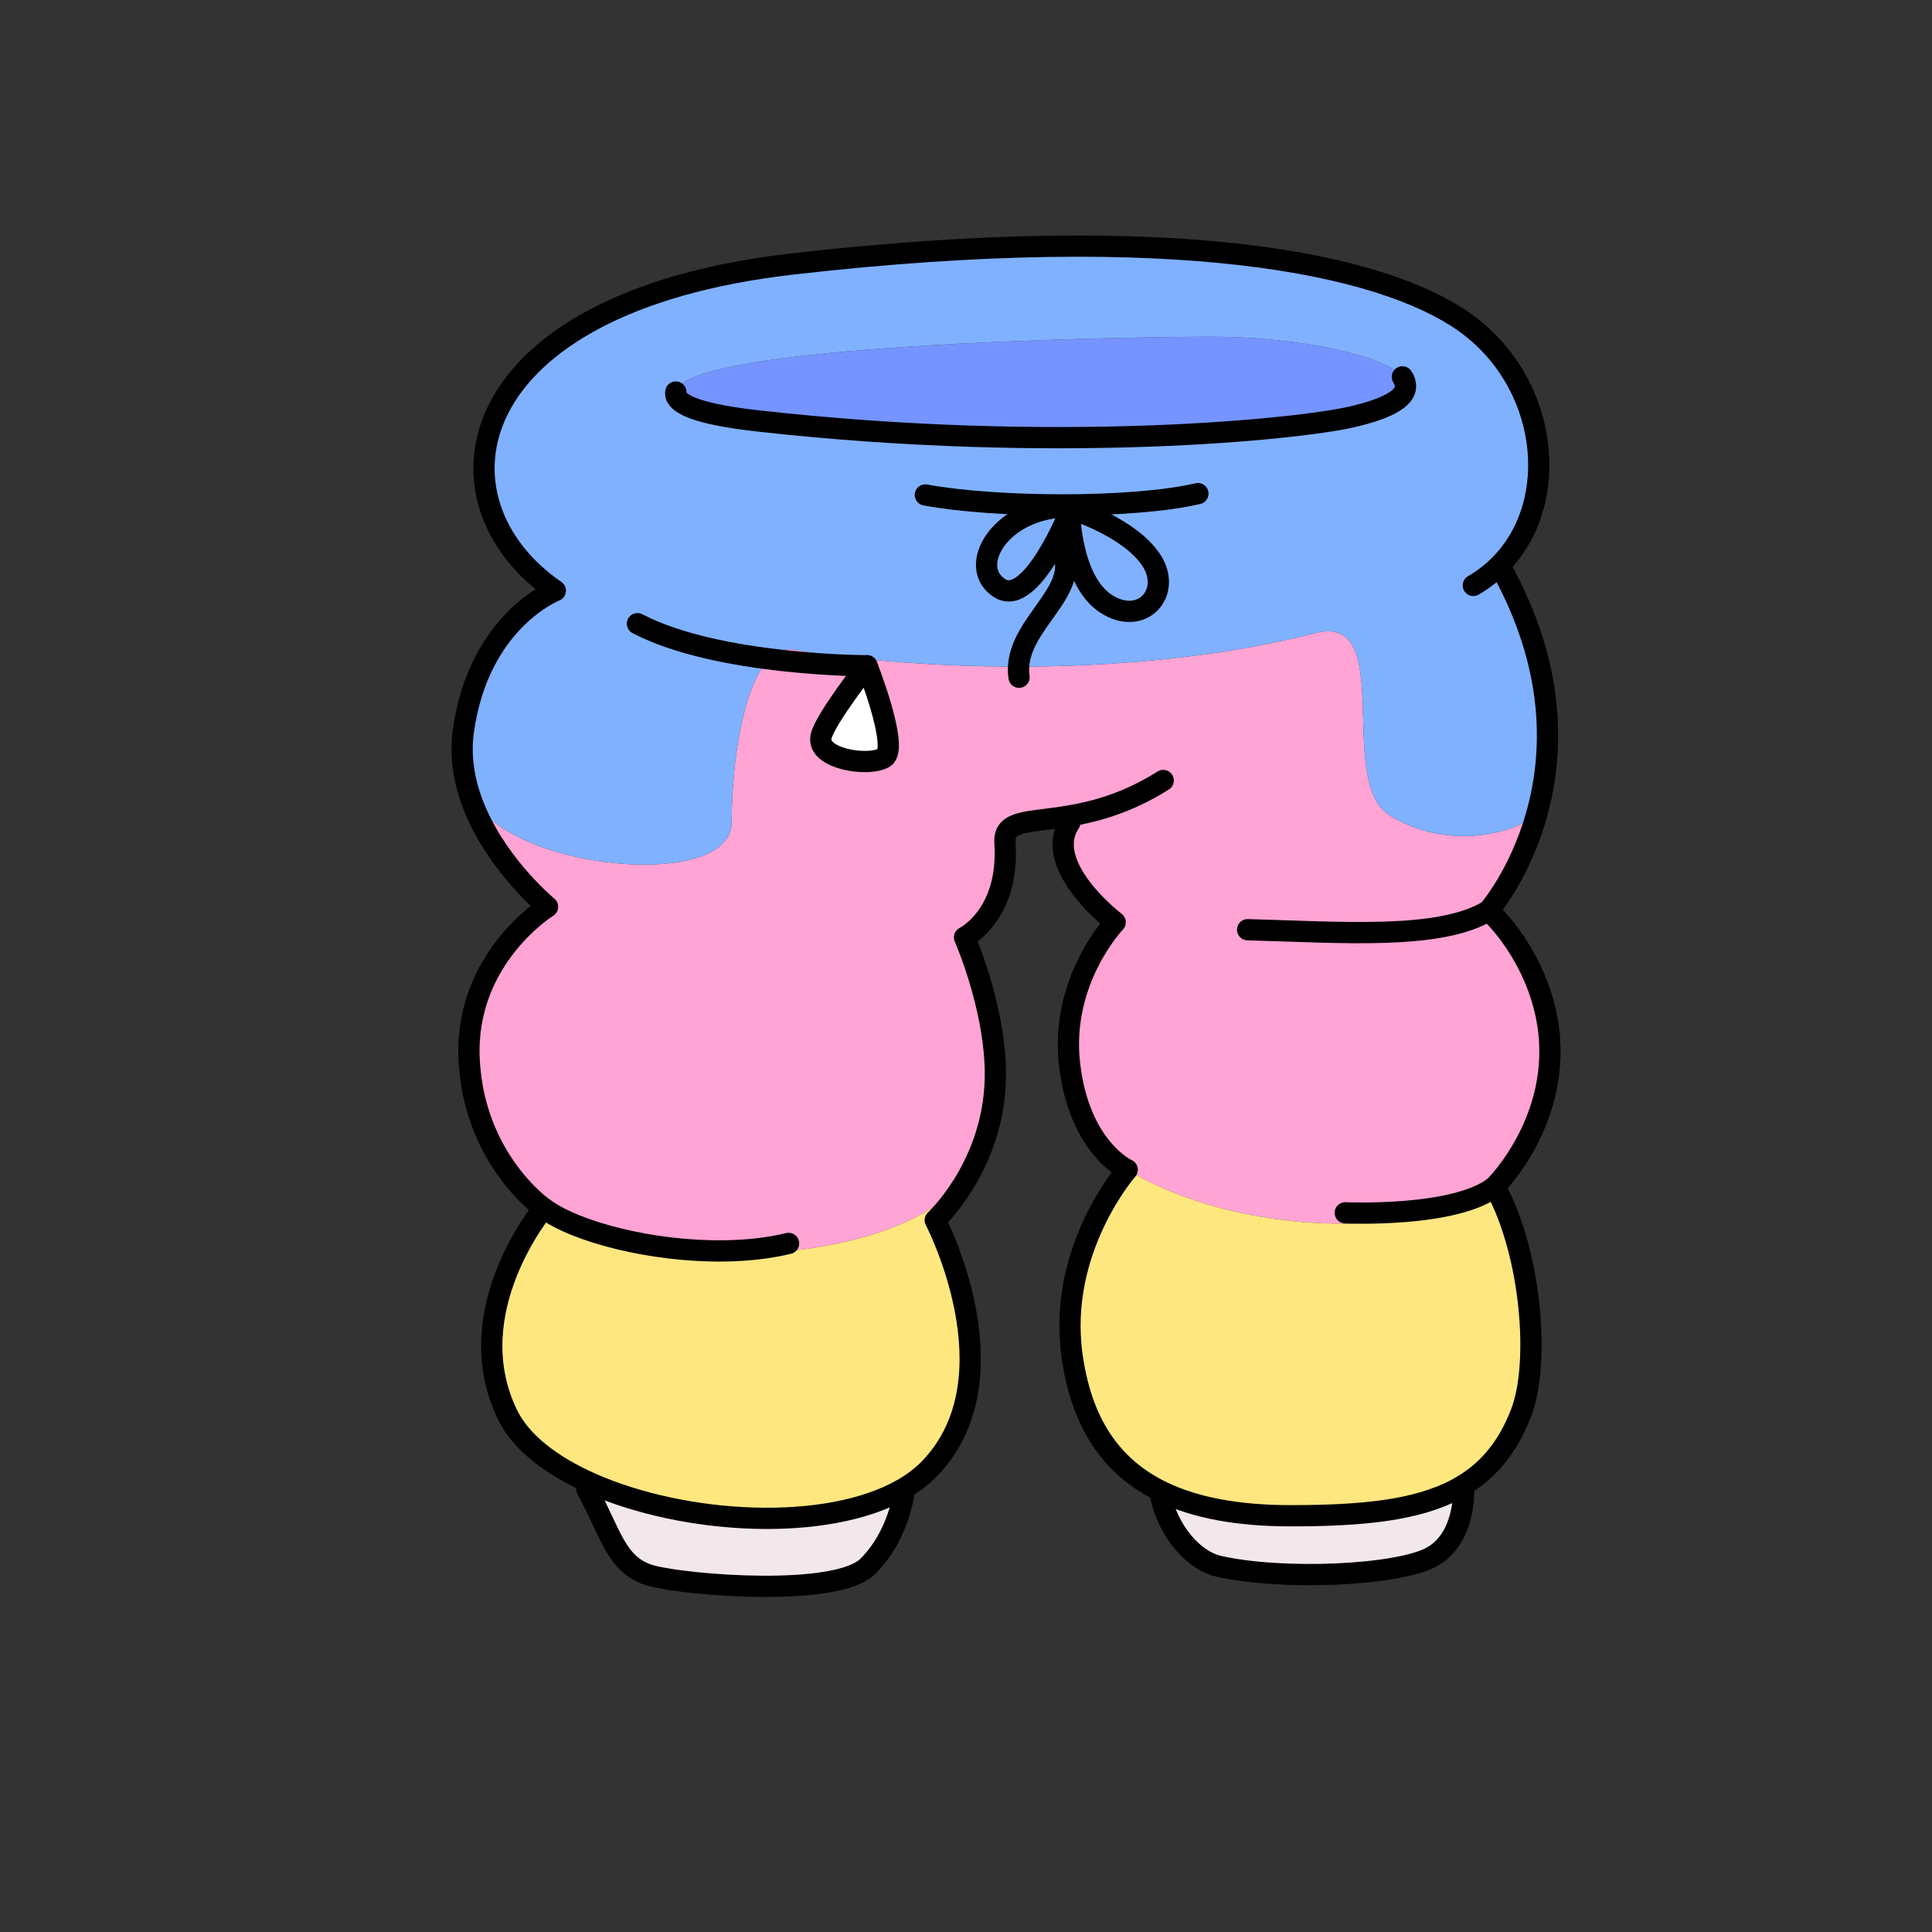
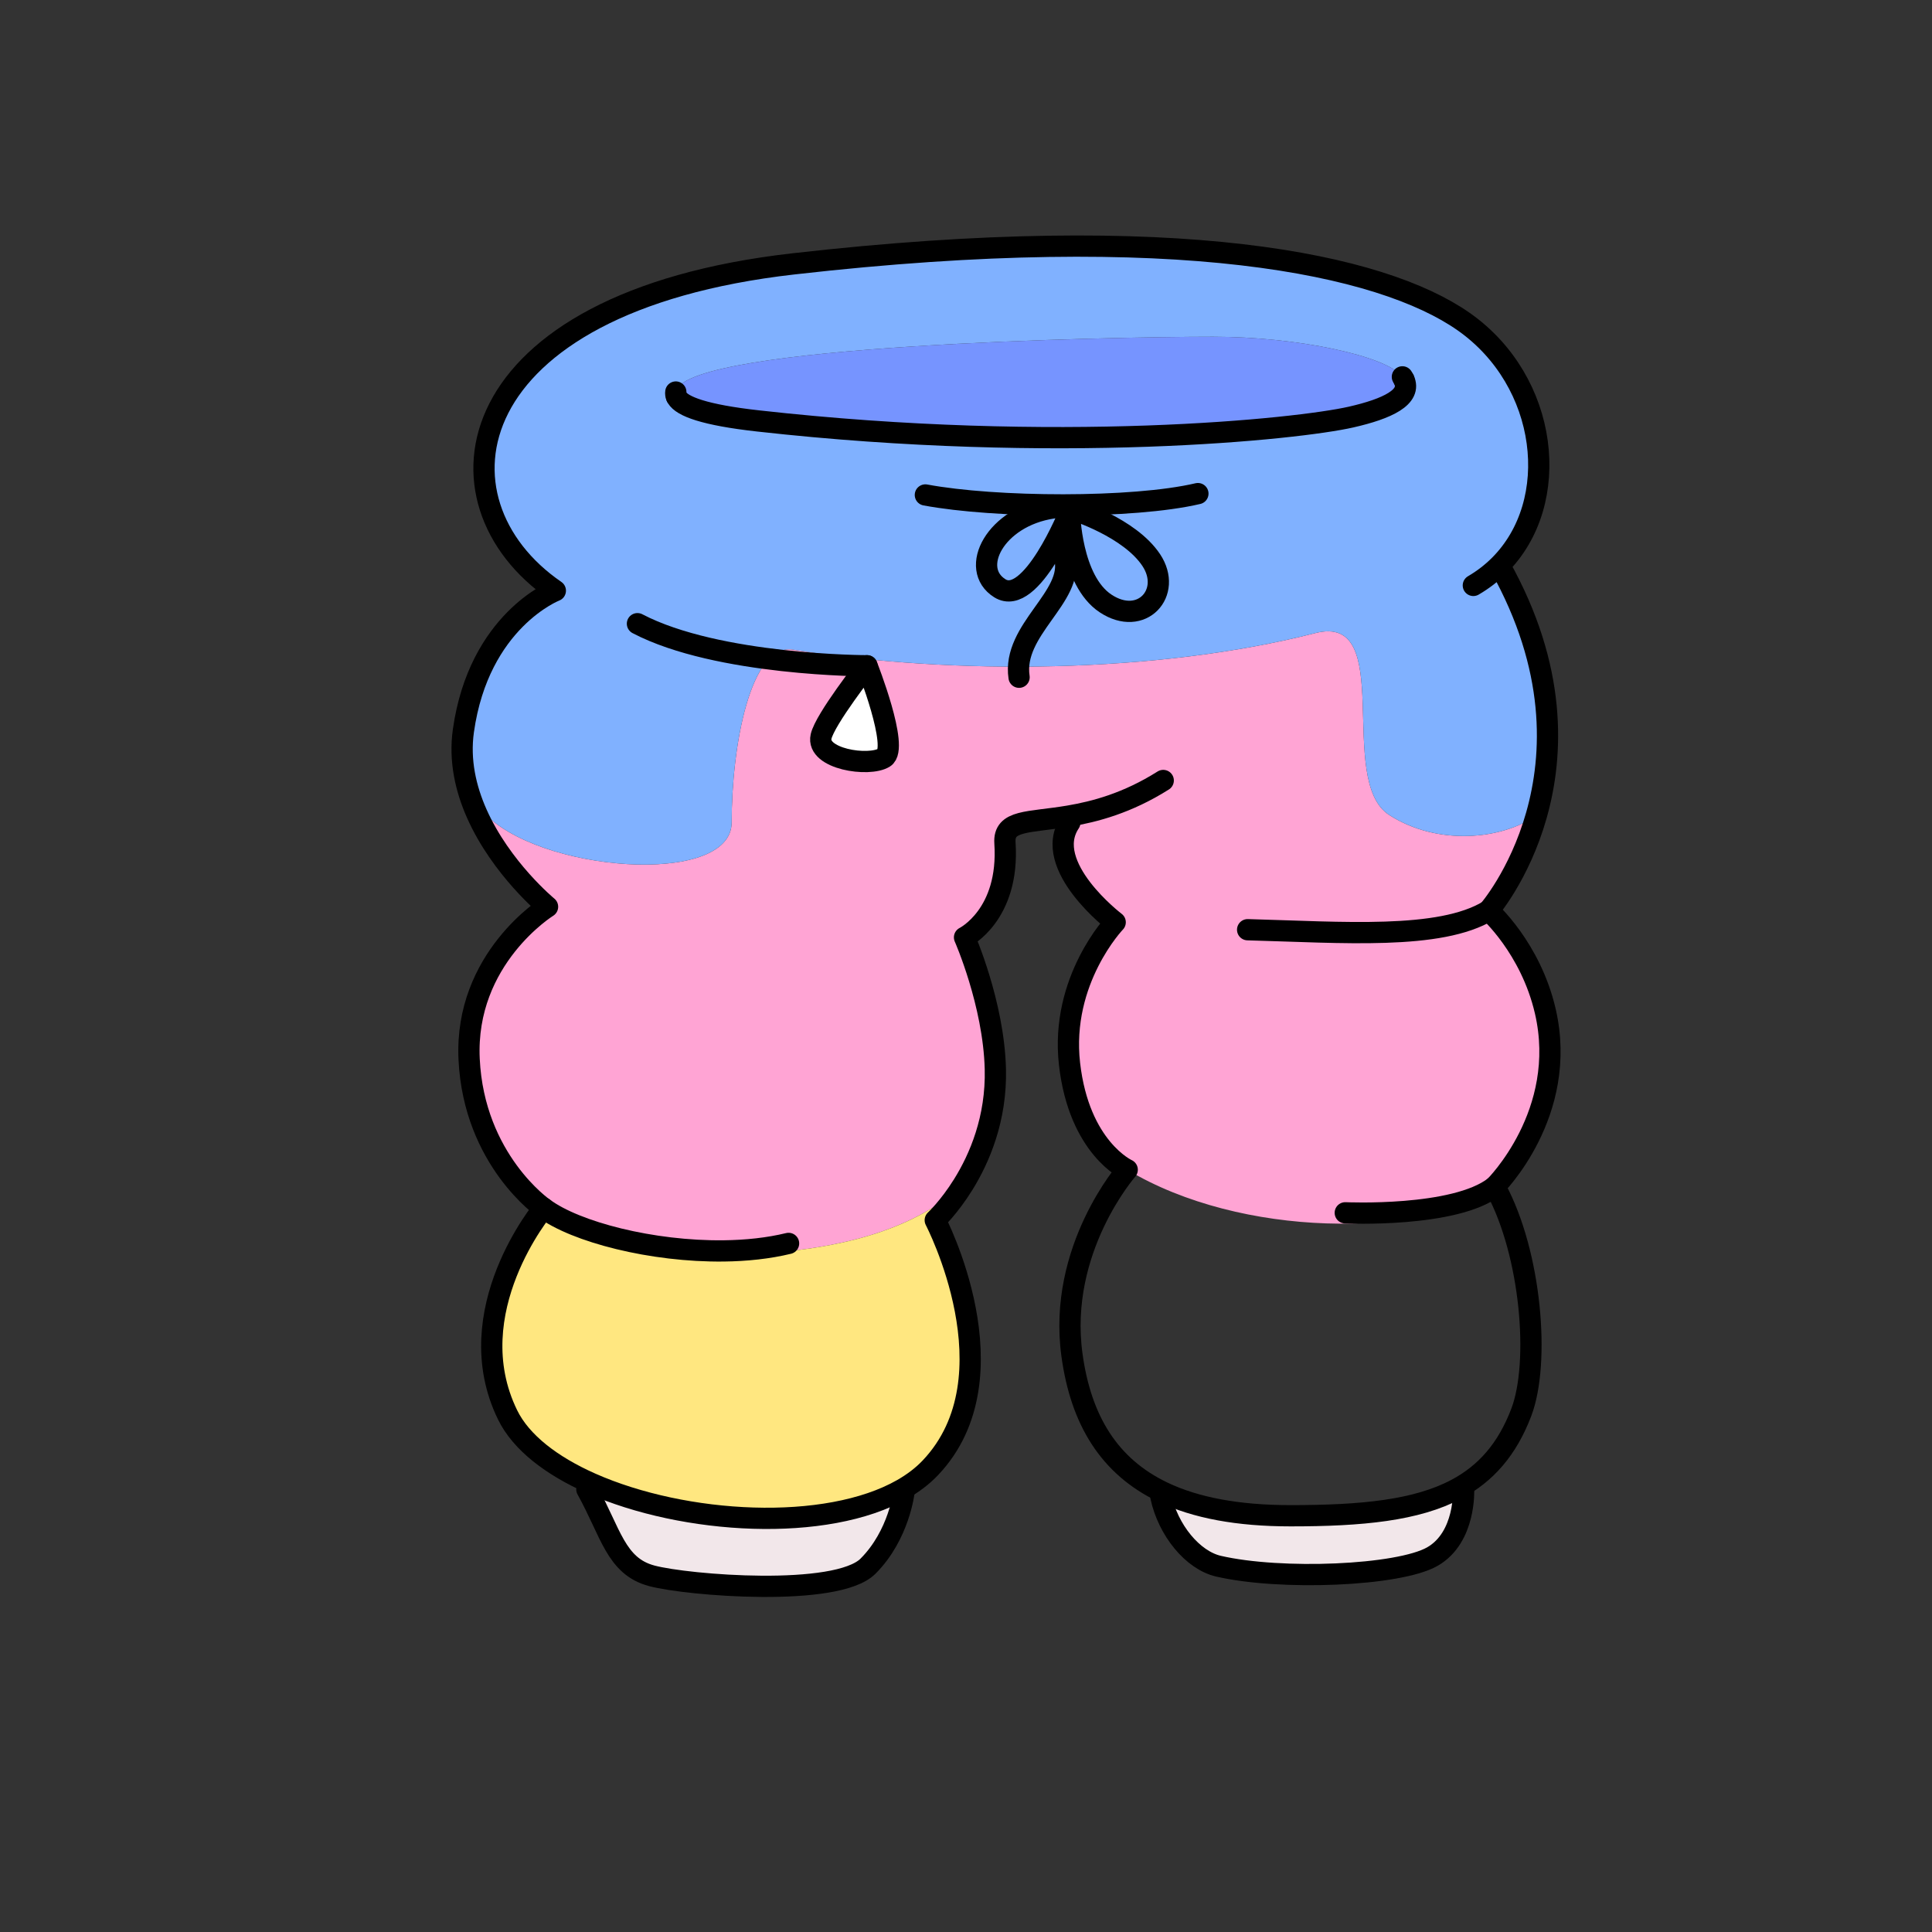
<svg xmlns="http://www.w3.org/2000/svg" id="Layer_2" viewBox="0 0 1000 1000">
  <rect x="0" y="0" width="1000" height="1000" fill="#333333" stroke="none" />
  <defs>
    <style>.cls-1,.cls-2{fill:none;}.cls-3{fill:#f2e7ea;}.cls-4{fill:#fff;}.cls-5{fill:#ffe780;}.cls-6{fill:#ffa4d4;}.cls-7{fill:#80b1ff;}.cls-8{fill:#7694ff;}.cls-2{stroke:#000;stroke-linecap:round;stroke-linejoin:round;stroke-width:11px;}</style>
  </defs>
  <g id="_02">
    <g>
      <rect class="cls-1" width="1000" height="1000" />
      <g>
        <g>
          <g>
            <path class="cls-6" d="m773.72,614.16c.23.41.45.82.66,1.23-39.13,25.23-131.72,25.66-190.94-9.93,0,0-24.88-11.2-29.85-54.73-4.98-43.53,23.63-73.37,23.63-73.37,0,0-38.4-29.2-23.48-51.58l-.58-3.37c-20.87,3.5-33.81,1.83-33,13.9,2.49,37.31-20.92,48.87-20.92,48.87,0,0,15.08,34.11,15.95,68.04.66,25.83-8.21,46.38-16.64,59.93-20.15,18.45-54.26,35.29-123.91,36.43l-.03-2.11c-37.05.44-76.64-9.76-93.24-22.12,0,0-36.06-24.87-38.55-77.1-2.49-52.24,40.59-78.91,40.59-78.91,0,0-23.99-19.74-36.63-48.22l2.97-1.28c27.72,31.68,128.95,39.48,128.95,5.82,0-39.45,9.66-92.95,31.76-89.42,83.33,13.32,188.58,12.38,270.27-8.54,42.26-10.83,10.58,76.3,38.3,94.12,25.13,16.15,58.39,12.78,76.19.22-8.83,31.1-24.7,49.28-24.7,49.28,0,0,21.69,19.14,29.32,52.05,12.26,52.89-26.12,90.79-26.12,90.79Z" />
            <path class="cls-7" d="m776.04,292.7l.42.41c29.43,52.6,27.72,97.4,18.76,128.93-17.8,12.56-51.06,15.93-76.19-.22-27.72-17.82,3.96-104.95-38.3-94.12-81.69,20.92-186.94,21.86-270.27,8.54-22.1-3.53-31.76,49.97-31.76,89.42,0,33.66-101.23,25.86-128.95-5.82l-2.97,1.28c-5.71-12.85-9.1-27.48-6.93-42.87,8.07-57.24,47.59-72.52,47.59-72.52-67.39-46.28-51.55-149.25,123.13-169.14,199.08-22.68,304.5.09,346.98,29.85,44.11,30.89,51.37,93.51,18.49,126.26Zm-50.36-97.91c-8.28-10.66-54.48-20.49-97.73-20.49-53.54,0-269.53,4.2-277.94,27.76-.04.09-.07.19-.09.28-.06.19-.1.38-.12.57-.12.79-.03,1.57.33,2.35,0,.03.01.06.04.09.06.14.13.29.22.44,2.69,4.58,14.21,8.98,41.93,12.08,155.46,17.41,279.55,4.24,306.91-1.98,18.83-4.28,31.75-10.37,27.43-19.43h0c-.19-.47-.45-.94-.79-1.4-.06-.09-.12-.18-.19-.27Z" />
-             <path class="cls-5" d="m774.38,615.39c18.12,33.73,22.85,89.88,13.02,115.68-7.28,19.13-18.35,31.63-33.48,39.7-20.75,11.06-49.13,13.78-85.91,13.78-27.34,0-49.14-4.11-66.08-12.19-27.76-13.25-42.47-37.16-47.1-71.14-7.46-54.72,28.61-95.76,28.61-95.76,59.22,35.59,151.81,35.16,190.94,9.93Z" />
            <path class="cls-3" d="m757.55,770.87s1.25,24.87-16.16,34.82c-17.42,9.95-78.36,12.44-110.69,4.97-13.39-3.09-26.12-18.65-29.85-36.06l1.08-2.24c16.94,8.08,38.74,12.19,66.08,12.19,36.78,0,65.16-2.72,85.91-13.78l3.63.1Z" />
            <path class="cls-8" d="m726.66,196.46c4.32,9.06-8.6,15.15-27.43,19.43-27.36,6.22-151.45,19.39-306.91,1.98-27.72-3.1-39.24-7.5-41.93-12.08-.08-.15-.16-.29-.22-.44-.03-.03-.04-.06-.04-.09-.34-.81-.44-1.59-.33-2.35.03-.19.07-.38.12-.57.03-.09.06-.19.09-.28,8.41-23.56,224.4-27.76,277.94-27.76,43.25,0,89.45,9.83,97.73,20.49.07.09.13.18.19.27.31.47.57.94.79,1.39h0Z" />
            <path class="cls-4" d="m726.66,196.45c-.22-.45-.48-.92-.79-1.39.34.46.6.93.79,1.39Z" />
            <path class="cls-5" d="m374.64,649.58c69.65-1.14,103.76-17.98,123.91-36.43-7.4,11.9-14.46,18.42-14.46,18.42,0,0,42.29,80.84-2.48,128.1-4.03,4.26-8.91,7.96-14.45,11.14-39.43,22.56-112.89,18.39-161.21-3.03-20.32-9.01-36.2-21.07-43.23-35.47-26.12-53.48,18.65-106.96,18.65-106.96,16.6,12.36,56.19,22.56,93.24,22.12l.03,2.11Z" />
            <path class="cls-3" d="m467.16,770.81l.77,1.3s-2.49,22.39-18.66,38.55c-16.17,16.17-93.28,9.95-111.93,4.98-18.66-4.98-21.14-22.39-33.58-44.77l2.19-3.09c48.32,21.42,121.78,25.59,161.21,3.03Z" />
            <path class="cls-4" d="m350.17,205.35c.06.15.14.29.22.44-.09-.15-.16-.3-.22-.44Z" />
            <path class="cls-4" d="m350.01,202.06c-.03.09-.06.19-.09.28.02-.09.05-.19.09-.28Z" />
-             <path class="cls-4" d="m349.92,202.34c-.05.19-.09.38-.12.57.02-.19.06-.38.12-.57Z" />
+             <path class="cls-4" d="m349.92,202.34Z" />
            <path class="cls-4" d="m350.13,205.26c-.36-.78-.45-1.56-.33-2.35-.11.76-.01,1.54.33,2.35Z" />
          </g>
          <g>
            <path class="cls-2" d="m350.13,205.26c-.36-.78-.45-1.56-.33-2.35" />
            <path class="cls-2" d="m726.66,196.46c4.32,9.06-8.6,15.15-27.43,19.43-27.36,6.22-151.45,19.39-306.91,1.98-27.72-3.1-39.24-7.5-41.93-12.08-.08-.15-.16-.29-.22-.44" />
            <path class="cls-2" d="m725.87,195.06c.31.47.57.94.79,1.39" />
            <path class="cls-2" d="m762.6,303.01c5.05-2.95,9.53-6.42,13.44-10.31,32.88-32.75,25.62-95.37-18.49-126.26-42.48-29.76-147.9-52.53-346.98-29.85-174.68,19.89-190.52,122.86-123.13,169.14,0,0-39.52,15.28-47.59,72.52-2.17,15.39,1.22,30.02,6.93,42.87,12.64,28.48,36.63,48.22,36.63,48.22,0,0-43.08,26.67-40.59,78.91,2.49,52.23,38.55,77.1,38.55,77.1,0,0-44.77,53.48-18.65,106.96,7.03,14.4,22.91,26.46,43.23,35.47,48.32,21.42,121.78,25.59,161.21,3.03,5.54-3.18,10.42-6.88,14.45-11.14,44.77-47.26,2.48-128.1,2.48-128.1,0,0,7.06-6.52,14.46-18.42,8.43-13.55,17.3-34.1,16.64-59.93-.87-33.93-15.95-68.04-15.95-68.04,0,0,23.41-11.56,20.92-48.87-.81-12.07,12.13-10.4,33-13.9,13.51-2.27,30.35-6.7,48.93-18.43" />
            <path class="cls-2" d="m553.74,425.78c-14.92,22.38,23.48,51.58,23.48,51.58,0,0-28.61,29.84-23.63,73.37,4.97,43.53,29.85,54.73,29.85,54.73,0,0-36.07,41.04-28.61,95.76,4.63,33.98,19.34,57.89,47.1,71.14,16.94,8.08,38.74,12.19,66.08,12.19,36.78,0,65.16-2.72,85.91-13.78,15.13-8.07,26.2-20.57,33.48-39.7,9.83-25.8,5.1-81.95-13.02-115.68-.21-.41-.43-.82-.66-1.23,0,0,38.38-37.9,26.12-90.79-7.63-32.91-29.32-52.05-29.32-52.05,0,0,15.87-18.18,24.7-49.28,8.96-31.53,10.67-76.33-18.76-128.93" />
            <path class="cls-2" d="m303.76,770.87c12.44,22.38,14.92,39.79,33.58,44.77,18.65,4.97,95.76,11.19,111.93-4.98,16.17-16.16,18.66-38.55,18.66-38.55" />
            <path class="cls-2" d="m600.85,774.6c3.73,17.41,16.46,32.97,29.85,36.06,32.33,7.47,93.27,4.98,110.69-4.97,17.41-9.95,16.16-34.82,16.16-34.82" />
            <path class="cls-2" d="m281.37,625.35c16.6,12.36,56.19,22.56,93.24,22.12,11.71-.14,23.16-1.35,33.55-3.88" />
            <path class="cls-2" d="m770.52,471.32c-25.22,15.33-75.62,11.22-124.75,9.9" />
            <path class="cls-2" d="m773.72,614.16c-20.65,16.23-77.41,13.59-77.41,13.59" />
          </g>
        </g>
        <path class="cls-2" d="m478.97,256.19c36.07,6.74,107.4,7.22,141.06-.7" />
        <path class="cls-2" d="m544.88,262.93c-29.85,4.49-43.53,31.45-27.36,41.56,16.17,10.11,36.07-39.31,36.07-39.31,0,0,.57,35.2,18.66,47.17,18.66,12.36,34.82-5.62,23.63-22.46-11.19-16.85-39.8-25.83-39.8-25.83" />
        <path class="cls-2" d="m551.1,288.76c4.97,20.22-27.36,37.07-23.63,61.78" />
        <g>
          <path class="cls-4" d="m448.75,344.6s16.83,42.57,8.91,47.52c-7.92,4.95-35.27.79-32.67-10.89,1.98-8.91,23.76-36.63,23.76-36.63Z" />
          <g>
            <path class="cls-2" d="m448.75,344.6s16.83,42.57,8.91,47.52c-7.92,4.95-35.27.79-32.67-10.89,1.98-8.91,23.76-36.63,23.76-36.63Z" />
            <path class="cls-2" d="m329.94,322.82c41.59,21.78,118.81,21.78,118.81,21.78" />
          </g>
        </g>
      </g>
    </g>
  </g>
</svg>